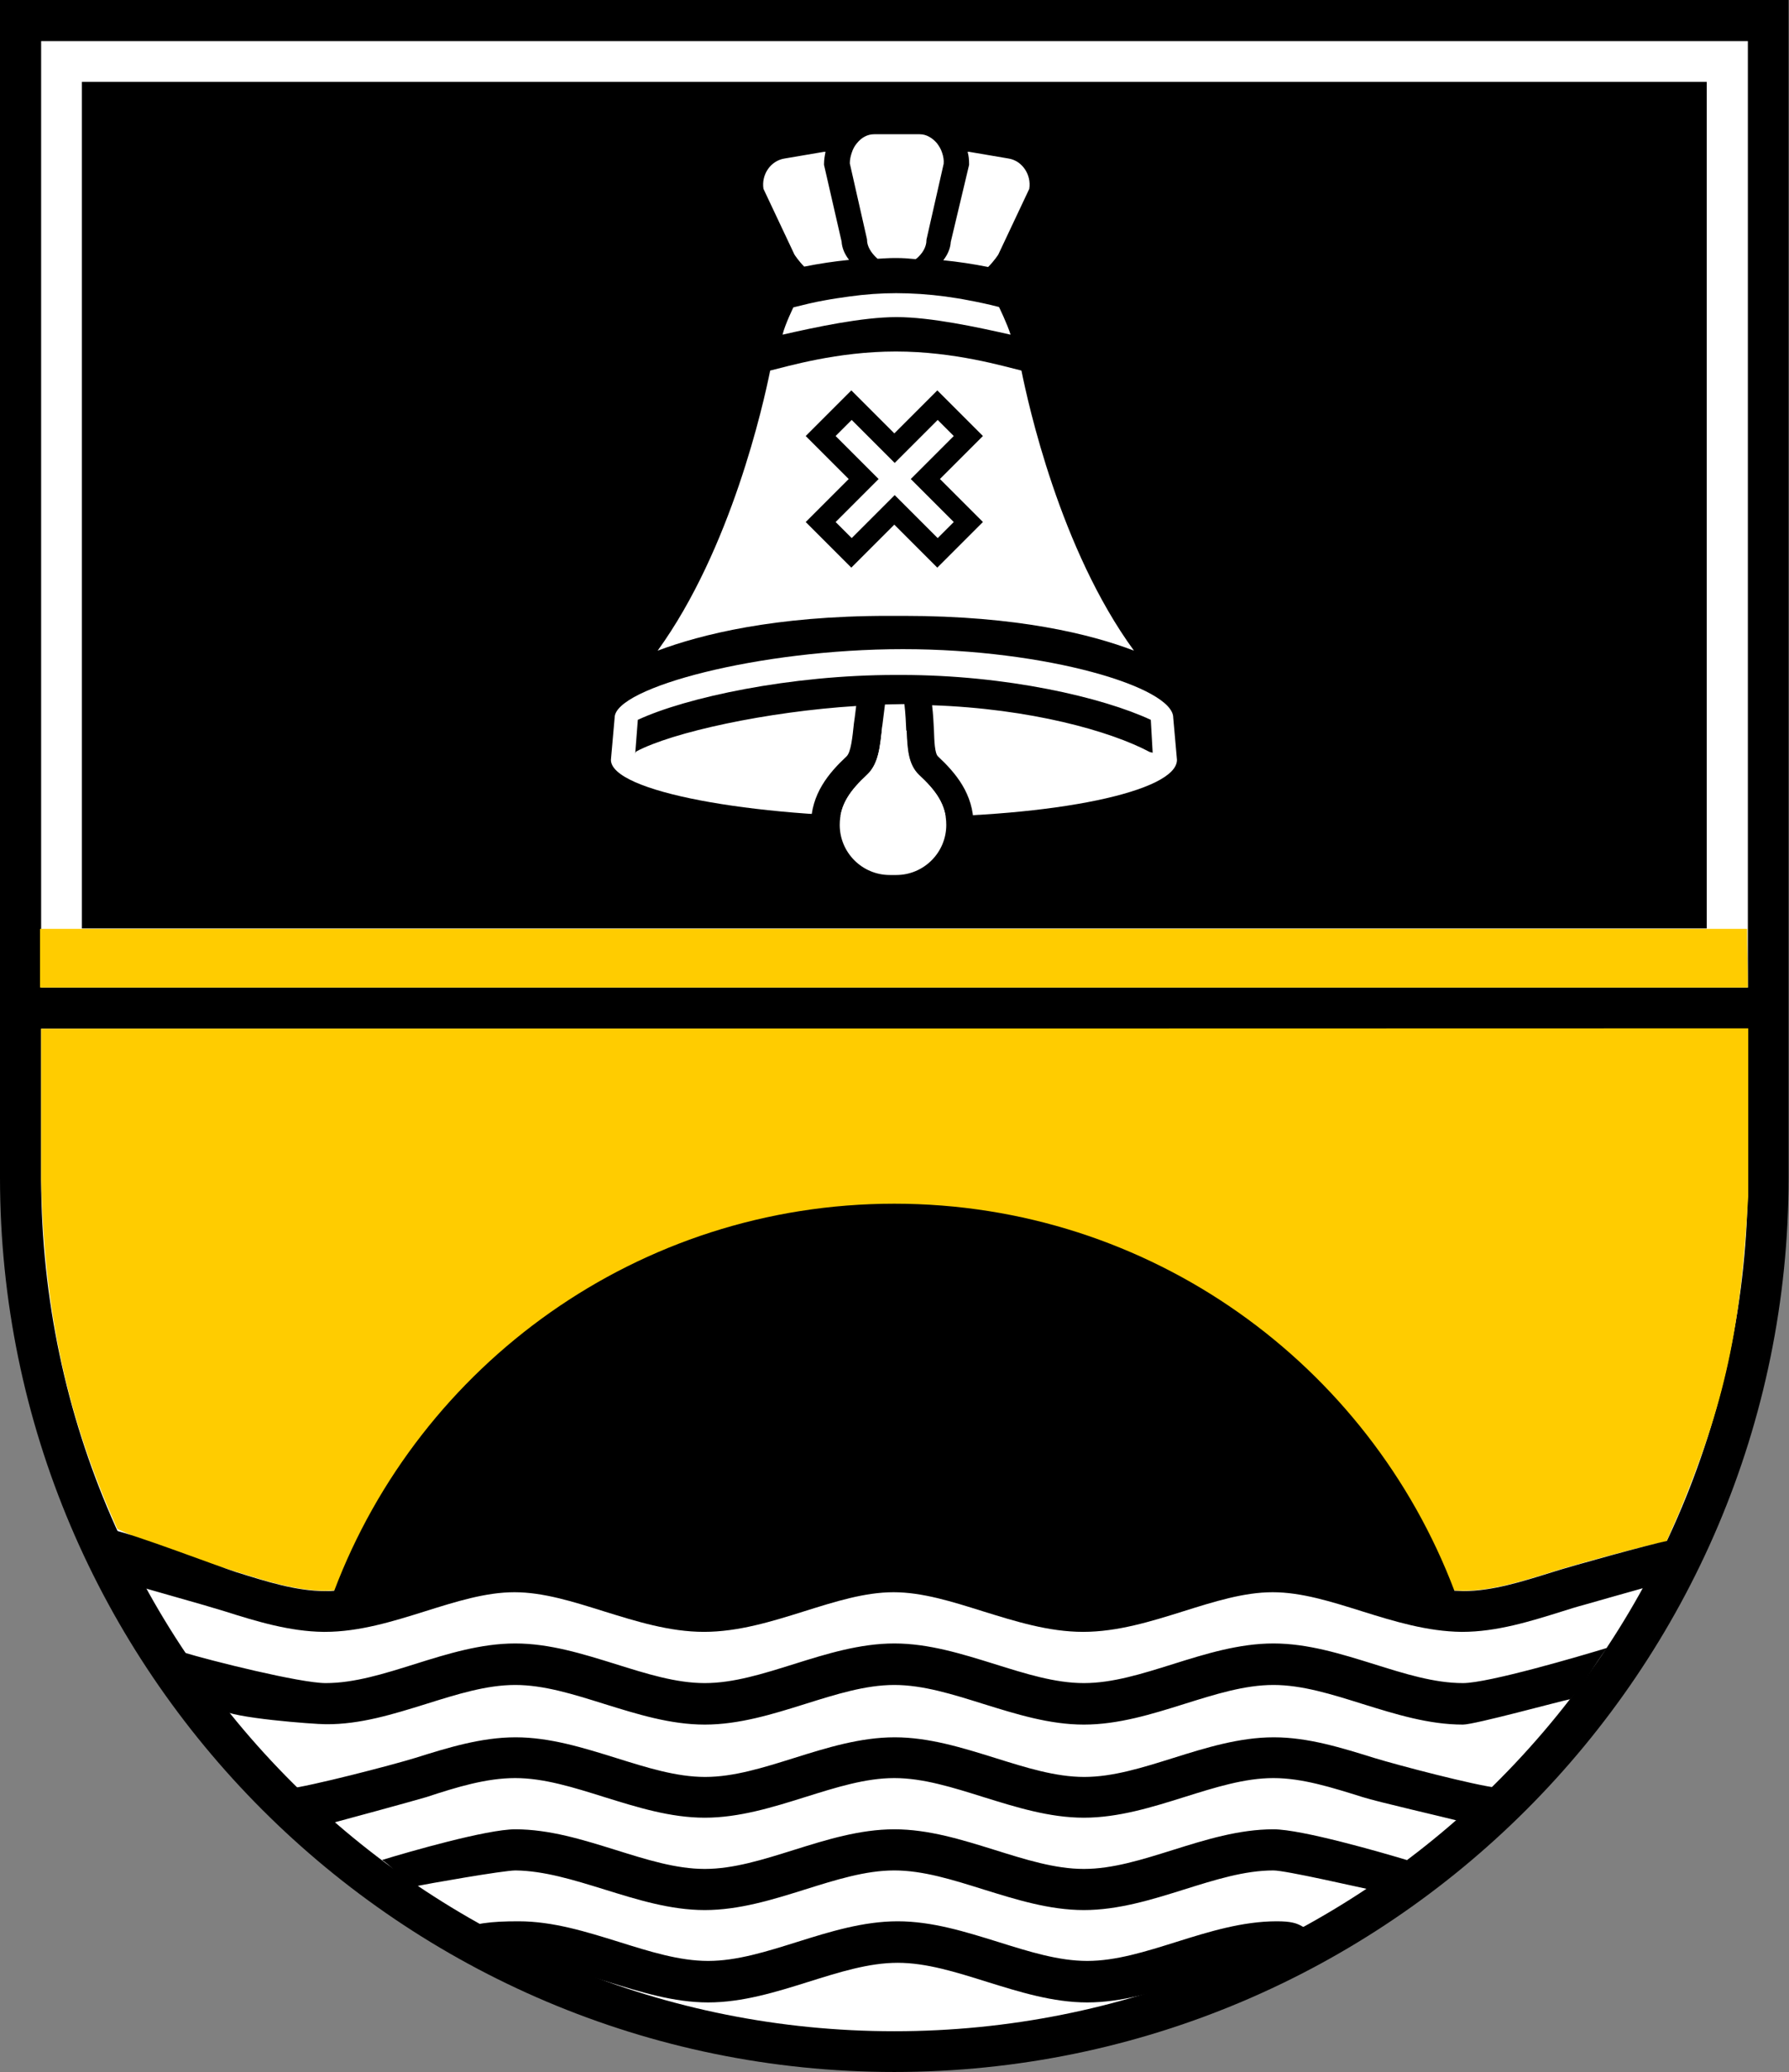
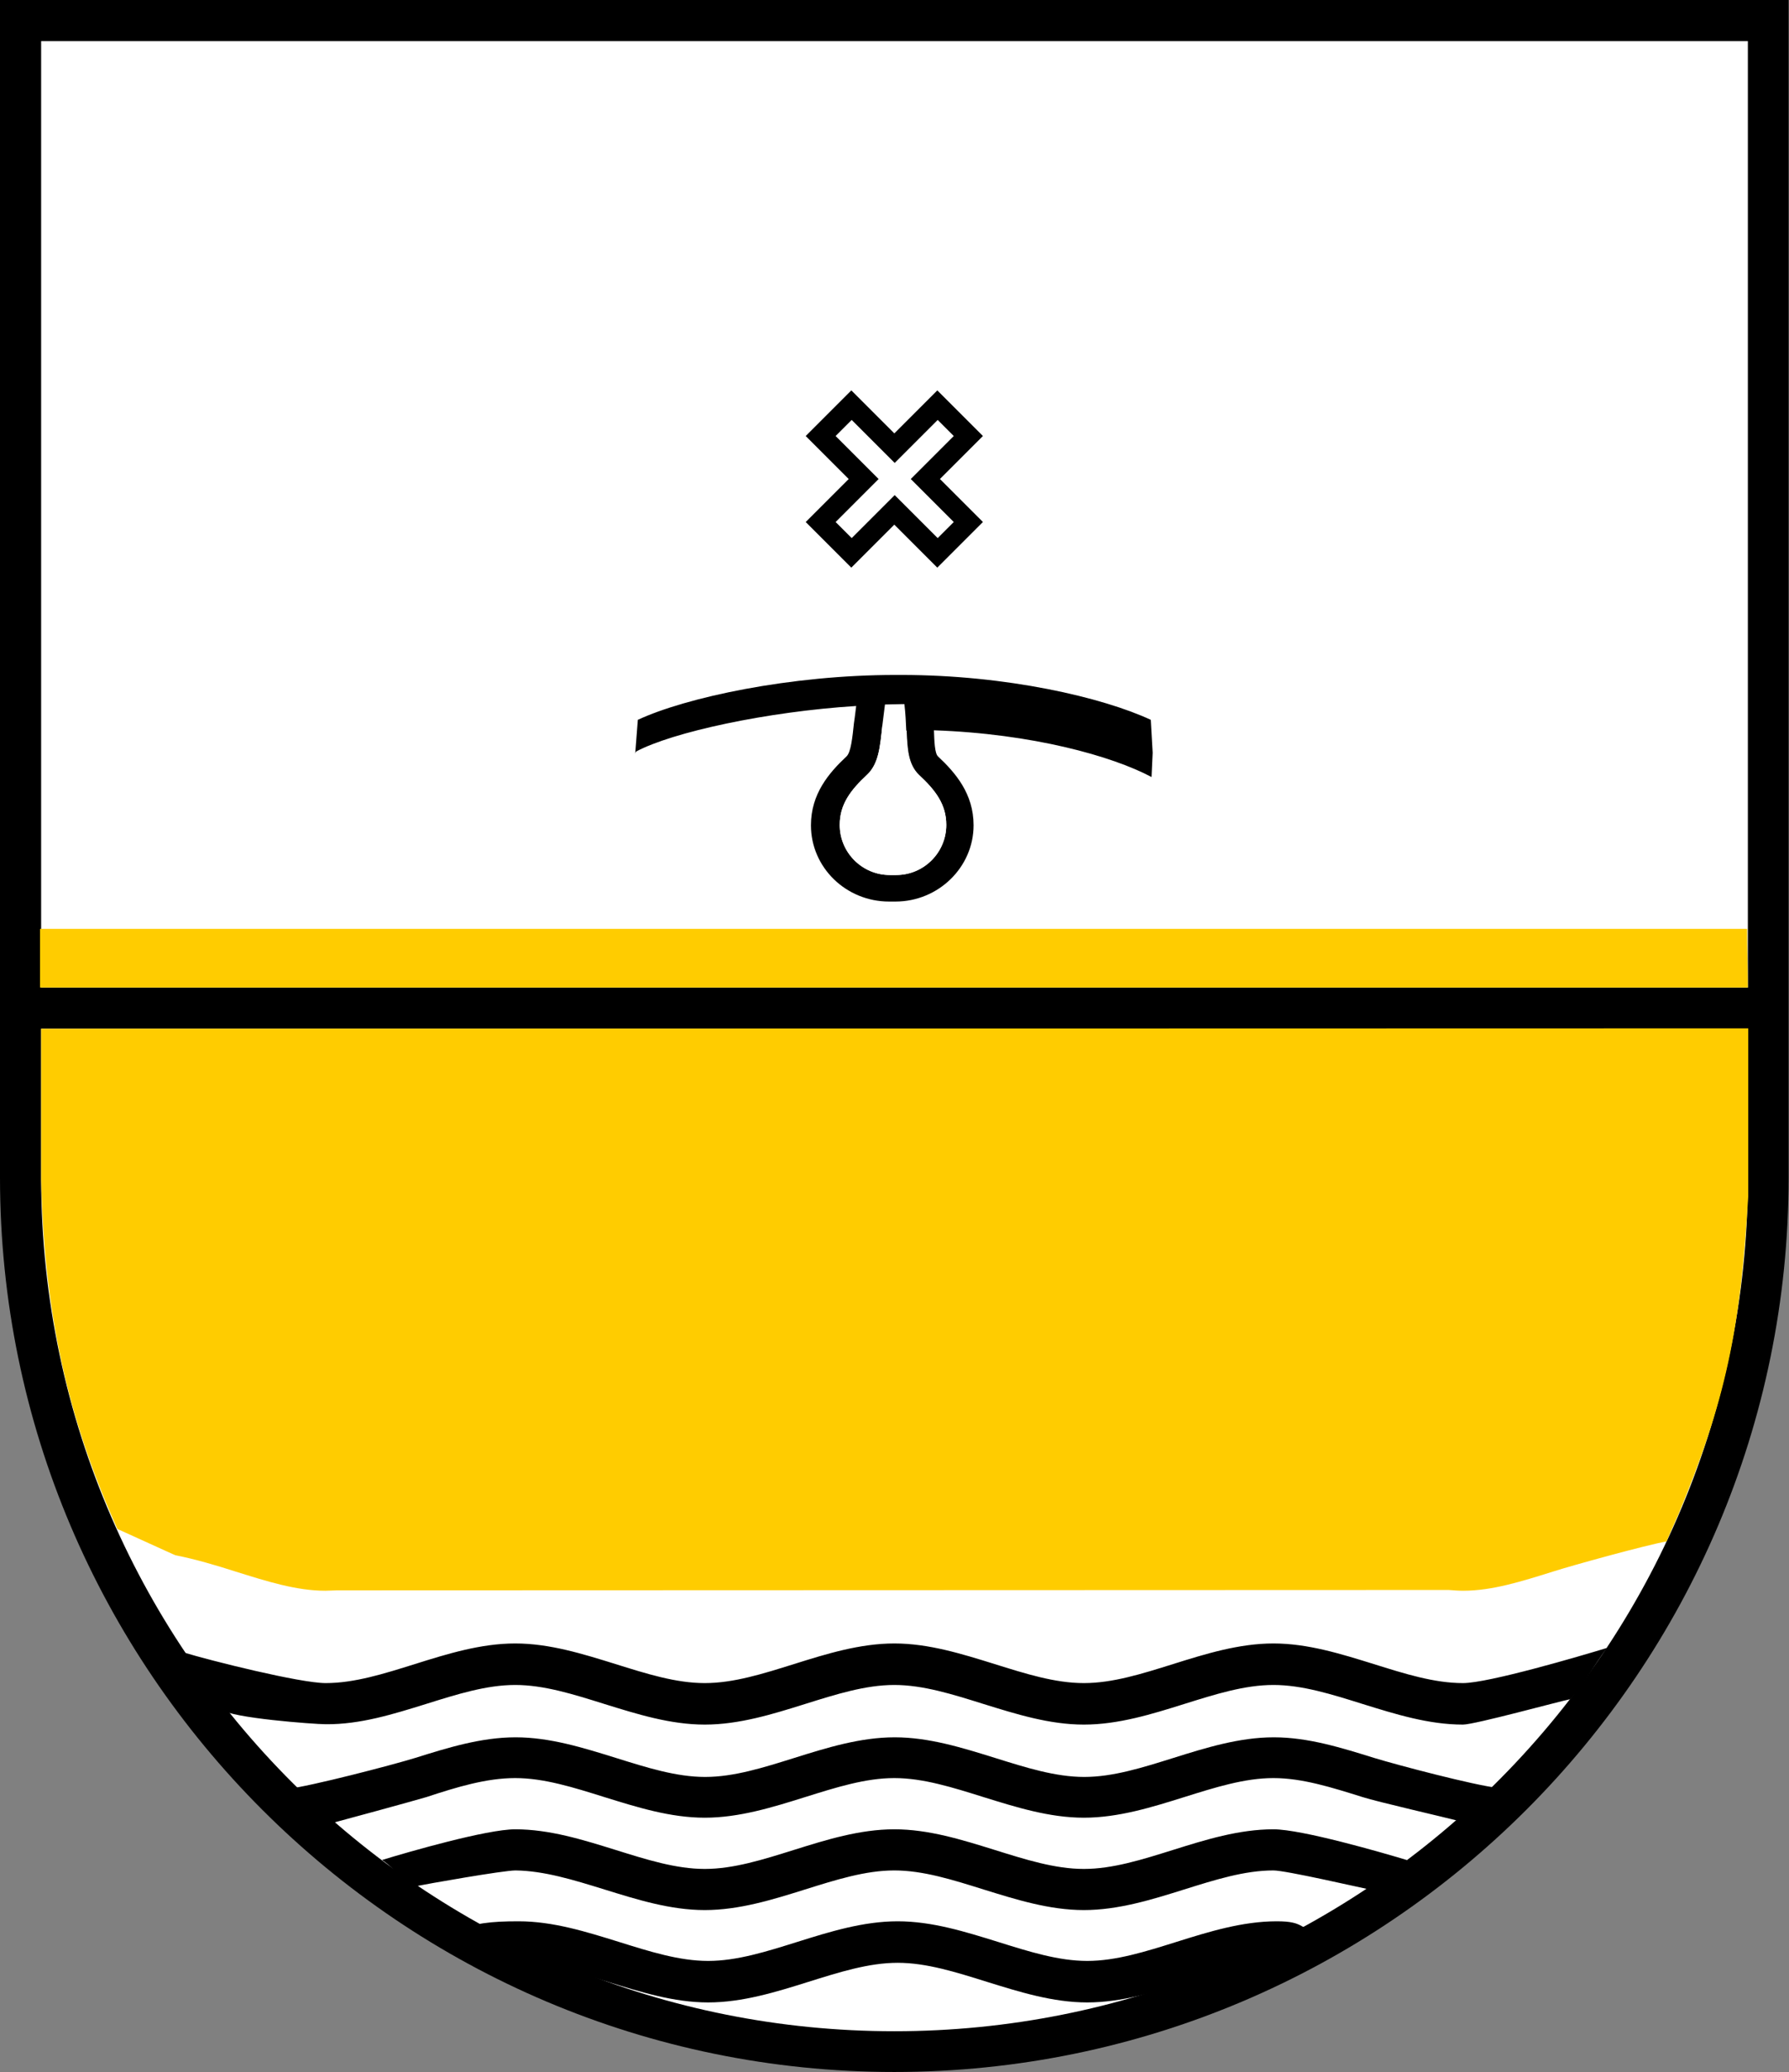
<svg xmlns="http://www.w3.org/2000/svg" version="1.2" baseProfile="tiny" x="0px" y="0px" viewBox="0 0 478.5 554.1" xml:space="preserve">
  <rect x="0" y="0" width="478.5" height="554.1" fill="#808080" stroke="none" />
  <g id="basis_events_cmyk">
    <g id="Logo_cmyk">
      <g>
        <g>
          <path d="M0,0v314.9c0,131.9,107.3,239.2,239.2,239.2c131.9,0,239.2-107.3,239.2-239.2V0H0L0,0z" />
        </g>
        <path fill="#FFFFFF" d="M467.5,314.9c0,64.7-26.9,123-70.1,164.6c-41,39.4-96.8,63.7-158.2,63.7c-61.7,0-117.7-24.5-158.8-64.3     C37.7,437.4,11.2,379.6,11,315.5L11,11h456.5V314.9L467.5,314.9z" />
-         <path d="M456.5,21.9c-20.4,0-414.2,0-434.6,0c0,14.3,0,137.5,0,226.4h434.6C456.5,159.4,456.5,36.2,456.5,21.9L456.5,21.9z" />
        <path d="M0,264.1c0,3.8,0,7.5,0,11h469.7c0-3.5,0-7.2,0-11H0L0,264.1z" />
        <g>
          <path fill="#FFFFFF" d="M239.6,94c15.7,0,29,4,33.6,5.1c1.8,8.9,10.3,47.8,30.1,74.9c-11.5-4.4-31.2-9.3-61.6-9.3h-4.2      c-30.4,0-50.1,5-61.6,9.3c19.7-27.2,28.3-66,30.1-74.9C210.6,98,223.9,94,239.6,94L239.6,94z" />
          <path fill="#FFFFFF" d="M163.4,203.2c0,8.5,37.6,15.3,78.1,15.3c40.5,0,73.3-6.8,73.3-15.3l-1-11.3c0-8.1-33.8-18.3-72.3-18.3      c-38.5,0-77.1,10.3-77.1,18.3L163.4,203.2L163.4,203.2z" />
          <path fill="#FFFFFF" d="M267.2,82.1c-2.7-0.7-5.5-1.3-8.2-1.8c-2-0.4-4-0.7-6.1-1c-4.5-0.6-9-0.9-13.2-0.9      c-4.1,0-8.3,0.3-12.6,0.9c-2.1,0.3-4.3,0.6-6.4,1c-2.9,0.5-5.7,1.2-8.5,1.9c0,0-2.2,4.5-2.9,7.3c8.8-2,21.3-4.7,30.5-4.7      c9.2,0,21.6,2.7,30.5,4.7C269.4,86.6,267.2,82.1,267.2,82.1L267.2,82.1z" />
          <path fill="#FFFFFF" d="M252,40.9c-0.3-1-0.8-1.8-1.4-2.6c-1.2-1.4-2.8-2.4-4.6-2.4h-12.2c-1.8,0-3.4,0.9-4.6,2.4      c-0.6,0.7-1.1,1.6-1.4,2.6c-0.3,0.9-0.5,1.8-0.5,2.8l4.6,20.3l0,0.1c0,1.8,1.1,3.5,2.6,4.9c0.1,0.1,0.2,0.1,0.2,0.2      c2.1-0.1,2.8-0.2,4.8-0.2c2.2,0,3.1,0.1,5.4,0.3c0.1-0.1,0.2-0.1,0.3-0.2c1.5-1.3,2.6-3,2.6-4.9l0-0.1l4.6-20.3      C252.5,42.8,252.3,41.8,252,40.9L252,40.9z M269.8,42.4l-10.6-1.8c-0.2,0-0.3,0-0.4,0c0.3,1,0.4,2.1,0.4,3.2v0.3l-4.9,20.6      c-0.1,1.8-0.9,3.5-2,4.9c4,0.4,8,1,12,1.8c1.6-1.6,2.7-3.3,2.7-3.3l8.3-17.6C275.9,46.7,273.4,43,269.8,42.4L269.8,42.4z       M220.4,44.1v-0.3c0-1.1,0.2-2.2,0.4-3.2c-0.1,0-0.3,0-0.4,0l-10.6,1.8c-3.7,0.6-6.2,4.3-5.6,8.1l8.3,17.6c0,0,1.1,1.7,2.6,3.2      c4-0.8,8-1.4,12-1.8c-1.1-1.4-1.9-3.1-2-4.9L220.4,44.1L220.4,44.1z" />
-           <path d="M253.1,220.6c0,7.4-6,13.4-13.4,13.4H238c-7.4,0-13.4-6-13.4-13.4c0-5.5,2.9-9.3,7.3-13.4c3.1-2.9,3.5-7.4,4.1-13.2      l0.7-5.6c1.5,0,3-0.1,4.5-0.1h0.7c0.3,2.5,0.4,4.9,0.5,7.1c0.2,4.8,0.4,9,3.3,11.8C250.2,211.3,253.1,215.1,253.1,220.6      L253.1,220.6z M308.3,201.3l-0.5-8.8c-12.9-6-38.6-12-66.7-12h-1.6c-28.1,0-56,6-68.9,12l-0.7,9l0.2-0.5      c9.7-5.2,35-10.7,58.9-12.2c-0.2,1.9-0.6,4.6-0.6,4.6c-0.4,3.8-0.8,7.8-2,8.9c-4.7,4.4-9.5,10-9.5,18.4      c0,11.3,9.4,20.4,20.9,20.4h1.7c11.5,0,20.9-9.2,20.9-20.4c0-8.4-4.8-14-9.5-18.4c-0.9-0.8-1-4.1-1.1-7c-0.1-2-0.2-4.2-0.5-6.7      c26.3,0.9,47.7,6.9,58.2,12.5L308.3,201.3L308.3,201.3z" />
+           <path d="M253.1,220.6c0,7.4-6,13.4-13.4,13.4H238c-7.4,0-13.4-6-13.4-13.4c0-5.5,2.9-9.3,7.3-13.4c3.1-2.9,3.5-7.4,4.1-13.2      l0.7-5.6c1.5,0,3-0.1,4.5-0.1h0.7c0.3,2.5,0.4,4.9,0.5,7.1c0.2,4.8,0.4,9,3.3,11.8C250.2,211.3,253.1,215.1,253.1,220.6      L253.1,220.6z M308.3,201.3l-0.5-8.8c-12.9-6-38.6-12-66.7-12h-1.6c-28.1,0-56,6-68.9,12l-0.7,9l0.2-0.5      c9.7-5.2,35-10.7,58.9-12.2c-0.2,1.9-0.6,4.6-0.6,4.6c-0.4,3.8-0.8,7.8-2,8.9c-4.7,4.4-9.5,10-9.5,18.4      c0,11.3,9.4,20.4,20.9,20.4h1.7c11.5,0,20.9-9.2,20.9-20.4c0-8.4-4.8-14-9.5-18.4c-0.9-0.8-1-4.1-1.1-7c26.3,0.9,47.7,6.9,58.2,12.5L308.3,201.3L308.3,201.3z" />
          <path fill="#FFFFFF" d="M242.5,195.4c0.2,4.8,0.4,9,3.3,11.8c4.4,4.1,7.3,7.9,7.3,13.4c0,7.4-6,13.4-13.4,13.4H238      c-7.4,0-13.4-6-13.4-13.4c0-5.5,2.9-9.3,7.3-13.4c3.1-2.9,3.5-7.4,4.1-13.2" />
          <path d="M243.6,128.1l11.5-11.5l-4.3-4.3l-11.5,11.5l-11.5-11.5l-4.3,4.3l11.5,11.5l-11.5,11.5l4.3,4.3l11.5-11.5l11.5,11.5      l4.3-4.3L243.6,128.1L243.6,128.1z M250.7,104.4l12.2,12.2c0,0-8.1,8.1-11.5,11.5c3.4,3.4,11.5,11.5,11.5,11.5l-12.2,12.2      c0,0-8.1-8.1-11.5-11.5c-3.4,3.4-11.5,11.5-11.5,11.5l-12.2-12.2c0,0,8.1-8.1,11.5-11.5c-3.4-3.4-11.5-11.5-11.5-11.5l12.2-12.2      c0,0,8.1,8.1,11.5,11.5C242.6,112.5,250.7,104.4,250.7,104.4L250.7,104.4z" />
        </g>
        <path fill="#FFFFFF" d="M164.6,494.8c8.3,2.6,16.2,5.1,23.9,5.1c7.7,0,15.6-2.5,23.9-5.1c8.7-2.7,17.6-5.5,26.8-5.5     c9.2,0,18.2,2.8,26.8,5.5c8.3,2.6,16.2,5.1,23.9,5.1c7.7,0,15.6-2.5,23.9-5.1c8.7-2.7,17.6-5.5,26.8-5.5c7.6,0,15.1,1.9,22.4,4.1     c4.4-3,8.7-6.2,12.8-9.6c-3.8-1-7.6-2.1-11.3-3.3c-8.3-2.6-16.2-5.1-23.9-5.1c-7.7,0-15.6,2.5-23.9,5.1     c-8.7,2.7-17.6,5.5-26.8,5.5c-9.2,0-18.2-2.8-26.8-5.5c-8.3-2.6-16.2-5.1-23.9-5.1c-7.7,0-15.6,2.5-23.9,5.1     c-8.7,2.7-17.6,5.5-26.8,5.5c-9.2,0-18.2-2.8-26.8-5.5c-8.3-2.6-16.2-5.1-23.9-5.1c-7.7,0-15.6,2.5-23.9,5.1     c-3.7,1.2-7.5,2.3-11.3,3.3c4.1,3.4,8.4,6.6,12.8,9.6c7.3-2.2,14.7-4.1,22.4-4.1C147,489.3,155.9,492.1,164.6,494.8L164.6,494.8z     " />
        <path fill="#FFFFFF" d="M137.8,464.5c9.2,0,18.2,2.8,26.8,5.5c8.3,2.6,16.2,5.1,23.9,5.1c7.7,0,15.6-2.5,23.9-5.1     c8.7-2.7,17.6-5.5,26.8-5.5c9.2,0,18.2,2.8,26.8,5.5c8.3,2.6,16.2,5.1,23.9,5.1c7.7,0,15.6-2.5,23.9-5.1     c8.7-2.7,17.6-5.5,26.8-5.5c9.2,0,18.2,2.8,26.8,5.5c6.5,2,12.7,4,18.8,4.7c5-4.6,9.7-9.3,14.2-14.3c-3,0.5-6.1,0.8-9.1,0.8     c-9.2,0-18.2-2.8-26.8-5.5c-8.3-2.6-16.2-5.1-23.9-5.1c-7.7,0-15.6,2.5-23.9,5.1c-8.7,2.7-17.6,5.5-26.8,5.5     c-9.2,0-18.2-2.8-26.8-5.5c-8.3-2.6-16.2-5.1-23.9-5.1c-7.7,0-15.6,2.5-23.9,5.1c-8.7,2.7-17.6,5.5-26.8,5.5     c-9.2,0-18.2-2.8-26.8-5.5c-8.3-2.6-16.2-5.1-23.9-5.1c-7.7,0-15.6,2.5-23.9,5.1c-8.7,2.7-17.6,5.5-26.8,5.5     c-3.1,0-6.1-0.3-9.1-0.8c4.5,5,9.2,9.8,14.2,14.3c6.1-0.7,12.3-2.7,18.8-4.7C119.6,467.3,128.6,464.5,137.8,464.5L137.8,464.5z" />
        <path fill="#FFFFFF" d="M212.4,519.6c8.7-2.7,17.6-5.5,26.8-5.5c9.2,0,18.2,2.8,26.8,5.5c8.3,2.6,16.2,5.1,23.9,5.1     c3.8,0,7.6-0.6,11.5-1.5c17.4-5.2,33.9-12.5,49.1-21.7c-3.4-0.7-6.7-1.2-10-1.2c-7.7,0-15.6,2.5-23.9,5.1     c-8.7,2.7-17.6,5.5-26.8,5.5c-9.2,0-18.2-2.8-26.8-5.5c-8.3-2.6-16.2-5.1-23.9-5.1c-7.7,0-15.6,2.5-23.9,5.1     c-8.7,2.7-17.6,5.5-26.8,5.5c-9.2,0-18.2-2.8-26.8-5.5c-8.3-2.6-16.2-5.1-23.9-5.1c-3.3,0-6.6,0.5-10,1.2     c15.3,9.2,31.8,16.5,49.1,21.7c3.9,0.9,7.8,1.5,11.6,1.5C196.2,524.7,204.1,522.2,212.4,519.6L212.4,519.6z" />
        <path fill="#FFFFFF" d="M110.9,445.2c8.7-2.7,17.6-5.5,26.8-5.5c9.2,0,18.2,2.8,26.8,5.5c8.3,2.6,16.2,5.1,23.9,5.1     c7.7,0,15.6-2.5,23.9-5.1c8.7-2.7,17.6-5.5,26.8-5.5c9.2,0,18.2,2.8,26.8,5.5c8.3,2.6,16.2,5.1,23.9,5.1c7.7,0,15.6-2.5,23.9-5.1     c8.7-2.7,17.6-5.5,26.8-5.5c9.2,0,18.2,2.8,26.8,5.5c8.3,2.6,16.2,5.1,23.9,5.1c6.8,0,13.7-1.9,21-4.1c4.1-5.4,8-11.1,11.7-17     c-1.9,0.6-3.8,1.2-5.8,1.8c-8.7,2.7-17.6,5.5-26.8,5.5c-9.2,0-18.2-2.8-26.8-5.5c-8.3-2.6-16.2-5.1-23.9-5.1     c-7.7,0-15.6,2.5-23.9,5.1c-8.7,2.7-17.6,5.5-26.8,5.5c-9.2,0-18.2-2.8-26.8-5.5c-8.3-2.6-16.2-5.1-23.9-5.1     c-7.7,0-15.6,2.5-23.9,5.1c-8.7,2.7-17.6,5.5-26.8,5.5c-9.2,0-18.2-2.8-26.8-5.5c-8.3-2.6-16.2-5.1-23.9-5.1     c-7.7,0-15.6,2.5-23.9,5.1c-8.7,2.7-17.6,5.5-26.8,5.5c-9.2,0-18.2-2.8-26.8-5.5c-1.9-0.6-3.9-1.2-5.8-1.8     c3.6,5.8,7.5,11.5,11.7,17c7.2,2.2,14.2,4.1,21,4.1C94.8,450.3,102.6,447.8,110.9,445.2L110.9,445.2z" />
        <path fill="#FFFFFF" d="M263.1,530.1c-8.3-2.6-16.2-5.1-23.9-5.1c-7.7,0-15.6,2.5-23.9,5.1c-0.6,0.2-1.3,0.4-1.9,0.6     c8.5,1,17.1,1.5,25.8,1.5c8.7,0,17.3-0.5,25.8-1.5C264.4,530.5,263.8,530.3,263.1,530.1L263.1,530.1z" />
        <g>
          <path fill="#FFCC00" d="M387.5,425.2c1.3,0.1,2.6,0.2,3.9,0.2c7.7,0,15.6-2.5,23.9-5.1c5.3-1.7,24.9-7.1,30.5-8.1      c-0.6,1.1,3.4-7.9,2.9-6.7c12.9-30.9,16.8-49.9,18.9-85.6c0,0,0-20.7,0-44.9l-456.6,0.1c0,24.2,0,40.3,0,40.3      c0.9,39.4,8.5,66.9,20.4,93.5c-0.1-0.1,15.6,7.1,15.5,7c5.5,1.1,10.9,2.7,16.2,4.4c8.3,2.6,16.2,5.1,23.9,5.1      c1,0,2.1-0.1,3.1-0.1" />
        </g>
        <path d="M113.9,455.7c8.3-2.6,16.2-5.1,23.9-5.1c7.7,0,15.6,2.5,23.9,5.1c8.7,2.7,17.6,5.5,26.8,5.5c9.2,0,18.2-2.8,26.8-5.5     c8.3-2.6,16.2-5.1,23.9-5.1c7.7,0,15.6,2.5,23.9,5.1c8.7,2.7,17.6,5.5,26.8,5.5c9.2,0,18.2-2.8,26.8-5.5     c8.3-2.6,16.2-5.1,23.9-5.1c7.7,0,15.6,2.5,23.9,5.1c8.7,2.7,17.6,5.5,26.8,5.5c3.1,0,25.7-6.2,28.7-6.8     c4.1-4.6,6.1-8.7,9.8-13.7c-7.2,2.2-31.7,9.4-38.5,9.4c-7.7,0-15.6-2.5-23.9-5.1c-8.7-2.7-17.6-5.5-26.8-5.5     c-9.2,0-18.2,2.8-26.8,5.5c-8.3,2.6-16.2,5.1-23.9,5.1c-7.7,0-15.6-2.5-23.9-5.1c-8.7-2.7-17.6-5.5-26.8-5.5     c-9.2,0-18.2,2.8-26.8,5.5c-8.3,2.6-16.2,5.1-23.9,5.1c-7.7,0-15.6-2.5-23.9-5.1c-8.7-2.7-17.6-5.5-26.8-5.5     c-9.2,0-18.2,2.8-26.8,5.5c-8.3,2.6-16.2,5.1-23.9,5.1c-6.8,0-30.8-6-38-8.2c3.7,4.9,3.8,8.6,10.3,15.3     c2.1,2.2,24.6,3.9,27.7,3.9C96.3,461.2,105.2,458.4,113.9,455.7L113.9,455.7z" />
        <path d="M137.8,475.5c7.7,0,15.6,2.5,23.9,5.1c8.7,2.7,17.6,5.5,26.8,5.5c9.2,0,18.2-2.8,26.8-5.5c8.3-2.6,16.2-5.1,23.9-5.1     c7.7,0,15.6,2.5,23.9,5.1c8.7,2.7,17.6,5.5,26.8,5.5c9.2,0,18.2-2.8,26.8-5.5c8.3-2.6,16.2-5.1,23.9-5.1c7.7,0,15.6,2.5,23.9,5.1     c3.7,1.2,22,5.4,25.8,6.4c3.6-2.9,6.7-5.7,10.1-8.9c-6.1-0.7-26.4-6-32.9-8c-8.7-2.7-17.6-5.5-26.8-5.5c-9.2,0-18.2,2.8-26.8,5.5     c-8.3,2.6-16.2,5.1-23.9,5.1c-7.7,0-15.6-2.5-23.9-5.1c-8.7-2.7-17.6-5.5-26.8-5.5c-9.2,0-18.2,2.8-26.8,5.5     c-8.3,2.6-16.2,5.1-23.9,5.1c-7.7,0-15.6-2.5-23.9-5.1c-8.7-2.7-17.6-5.5-26.8-5.5c-9.2,0-18.2,2.8-26.8,5.5     c-6.5,2-28.1,7.6-34.2,8.3c3.4,3.1,7.3,6.5,10.9,9.4c3.8-1,22.5-6.1,26.2-7.2C122.2,477.9,130.1,475.5,137.8,475.5L137.8,475.5z" />
        <path d="M161.7,505.3c8.7,2.7,17.6,5.5,26.8,5.5c9.2,0,18.2-2.8,26.8-5.5c8.3-2.6,16.2-5.1,23.9-5.1c7.7,0,15.6,2.5,23.9,5.1     c8.7,2.7,17.6,5.5,26.8,5.5c9.2,0,18.2-2.8,26.8-5.5c8.3-2.6,16.2-5.1,23.9-5.1c3.3,0,22.8,4.5,26.2,5.2c4.2-2.5,6-5,10.1-7.8     c-7.3-2.2-28.7-8.4-36.3-8.4c-9.2,0-18.2,2.8-26.8,5.5c-8.3,2.6-16.2,5.1-23.9,5.1c-7.7,0-15.6-2.5-23.9-5.1     c-8.7-2.7-17.6-5.5-26.8-5.5c-9.2,0-18.2,2.8-26.8,5.5c-8.3,2.6-16.2,5.1-23.9,5.1c-7.7,0-15.6-2.5-23.9-5.1     c-8.7-2.7-17.6-5.5-26.8-5.5c-7.6,0-28.4,6-35.6,8.2c4,2.8,4.3,4.6,8.6,7.1c3.4-0.7,23.8-4.3,27.1-4.3     C145.5,500.3,153.3,502.7,161.7,505.3L161.7,505.3z" />
        <path fill="#FFCC00" d="M467.5,264.1c0-5-0.2-10.3-0.2-15.7H10.7c0,5.5,0,10.8,0,15.7H456H467.5z" />
-         <path d="M415.3,420.4c-8.3,2.6-16.2,5.1-23.9,5.1c-0.8,0-1.6-0.1-2.4-0.1c-22.9-60.5-81.3-103.5-149.8-103.5     c-68.5,0-126.9,43-149.8,103.5c-0.8,0.1-1.6,0.1-2.4,0.1c-7.7,0-15.6-2.5-23.9-5.1c-5.3-1.7-27.2-10.1-32.7-11.2     c0.1,0.1-0.6,2.4,3.2,8.9c2.5,4.2,2.1,2.3,4.7,6.5c0,0,16.1,4.6,16.1,4.6c1.9,0.6,3.8,1.1,5.7,1.7c8.5,2.7,17.4,5.4,26.4,5.5     c0.1,0,0.3,0,0.4,0c9.2,0,18.2-2.8,26.8-5.5c8.3-2.6,16.2-5.1,23.9-5.1c7.7,0,15.6,2.5,23.9,5.1c8.7,2.7,17.6,5.5,26.8,5.5     c9.2,0,18.2-2.8,26.8-5.5c8.3-2.6,16.2-5.1,23.9-5.1c7.7,0,15.6,2.5,23.9,5.1c8.7,2.7,17.6,5.5,26.8,5.5c9.2,0,18.2-2.8,26.8-5.5     c8.3-2.6,16.2-5.1,23.9-5.1c7.7,0,15.6,2.5,23.9,5.1c8.6,2.7,17.5,5.4,26.6,5.5c0.1,0,0.2,0,0.2,0c9.2,0,18.2-2.8,26.8-5.5     c1.9-0.6,3.8-1.2,5.7-1.7c0,0,15.8-4.5,15.9-4.5c2-3.2,1.3-1.9,3.1-5.3c0.6-1.1,3-6.3,3.6-7.4     C440.9,413.1,420.6,418.7,415.3,420.4z" />
      </g>
      <path d="M162.6,530c8.7,2.7,17.6,5.5,26.8,5.5c9.2,0,18.2-2.8,26.8-5.5c8.3-2.6,16.2-5.1,23.9-5.1c7.7,0,15.6,2.5,23.9,5.1    c8.7,2.7,17.6,5.5,26.8,5.5c9.2,0,18.2-2.8,26.8-5.5c8.3-2.6,16.2-5.1,23.9-5.1c3.3,0-2.6,0.7,0.7,1.4c4.2-2.5,8.4-5.4,12.4-8.3    c-7.3-2.2-5.5-4.2-13.1-4.2c-9.2,0-18.2,2.8-26.8,5.5c-8.3,2.6-16.2,5.1-23.9,5.1c-7.7,0-15.6-2.5-23.9-5.1    c-8.7-2.7-17.6-5.5-26.8-5.5c-9.2,0-18.2,2.8-26.8,5.5c-8.3,2.6-16.2,5.1-23.9,5.1c-7.7,0-15.6-2.5-23.9-5.1    c-8.7-2.7-17.6-5.5-26.8-5.5c-7.6,0-11.3,0.5-18.6,2.7c4,2.8,12,7.5,16.2,10c3.4-0.7-0.9-1.7,2.4-1.7    C146.4,525,154.3,527.4,162.6,530L162.6,530z" />
    </g>
  </g>
  <g id="Raster" display="none">
</g>
</svg>